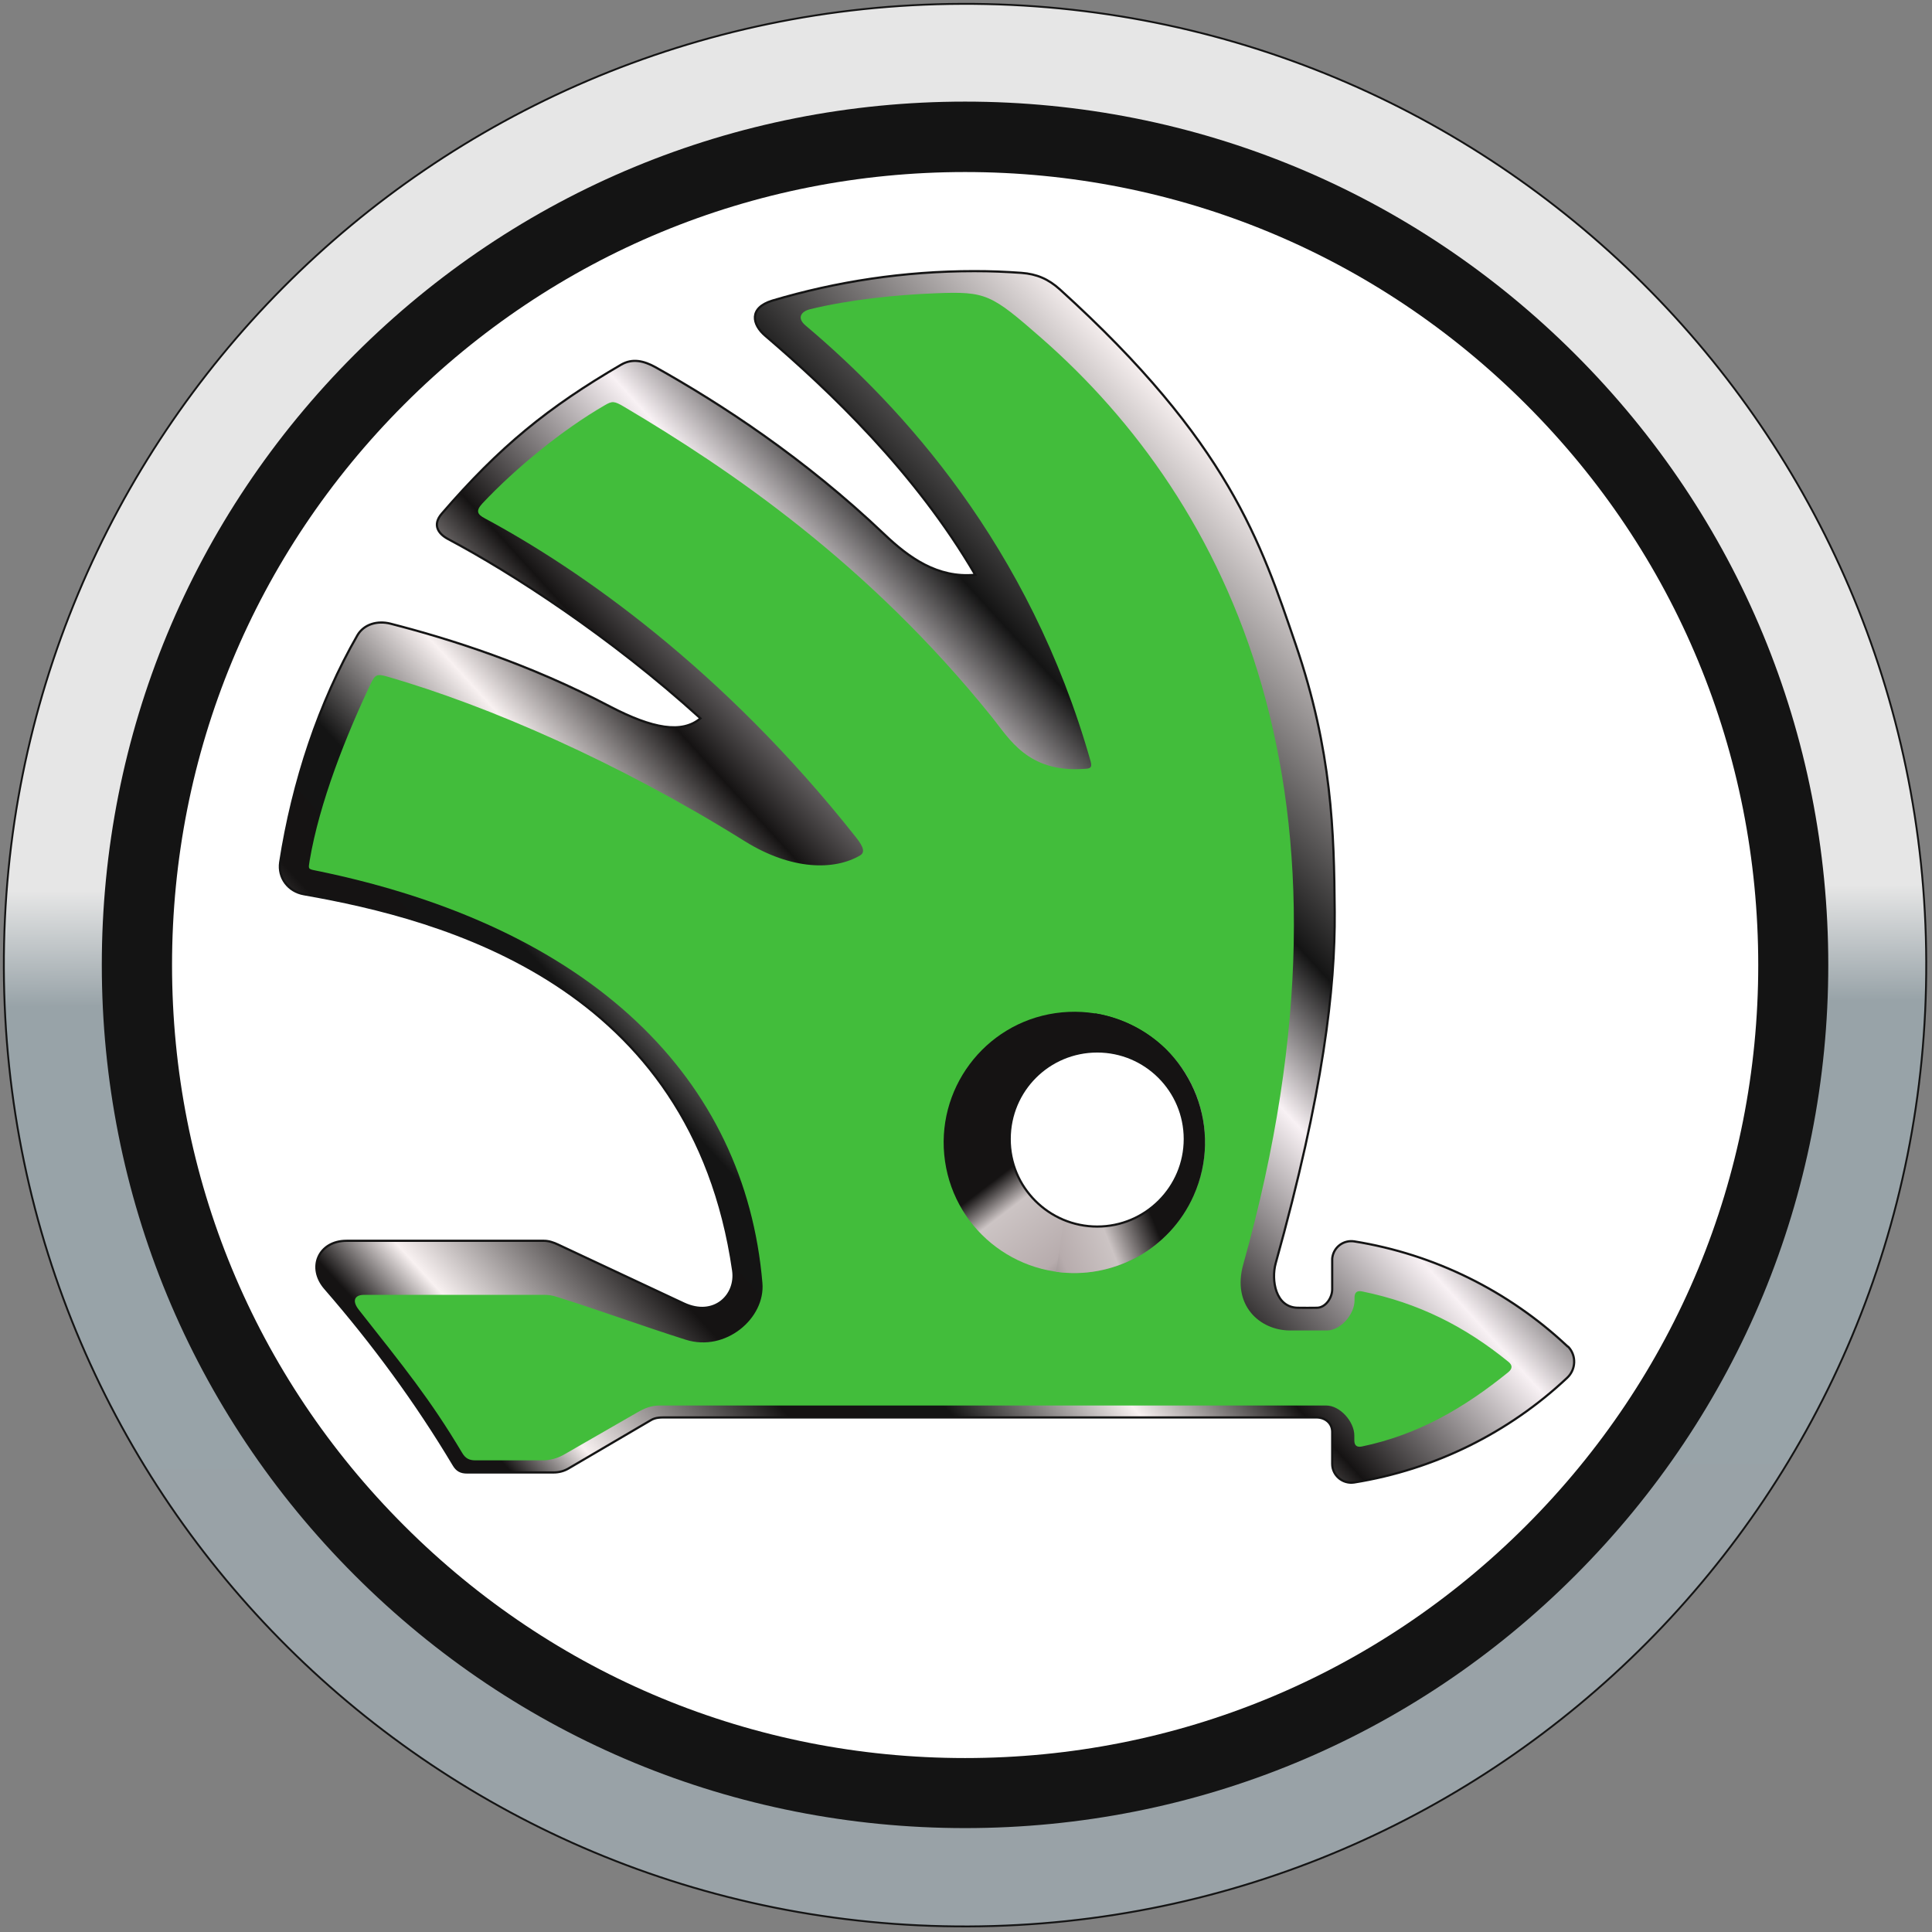
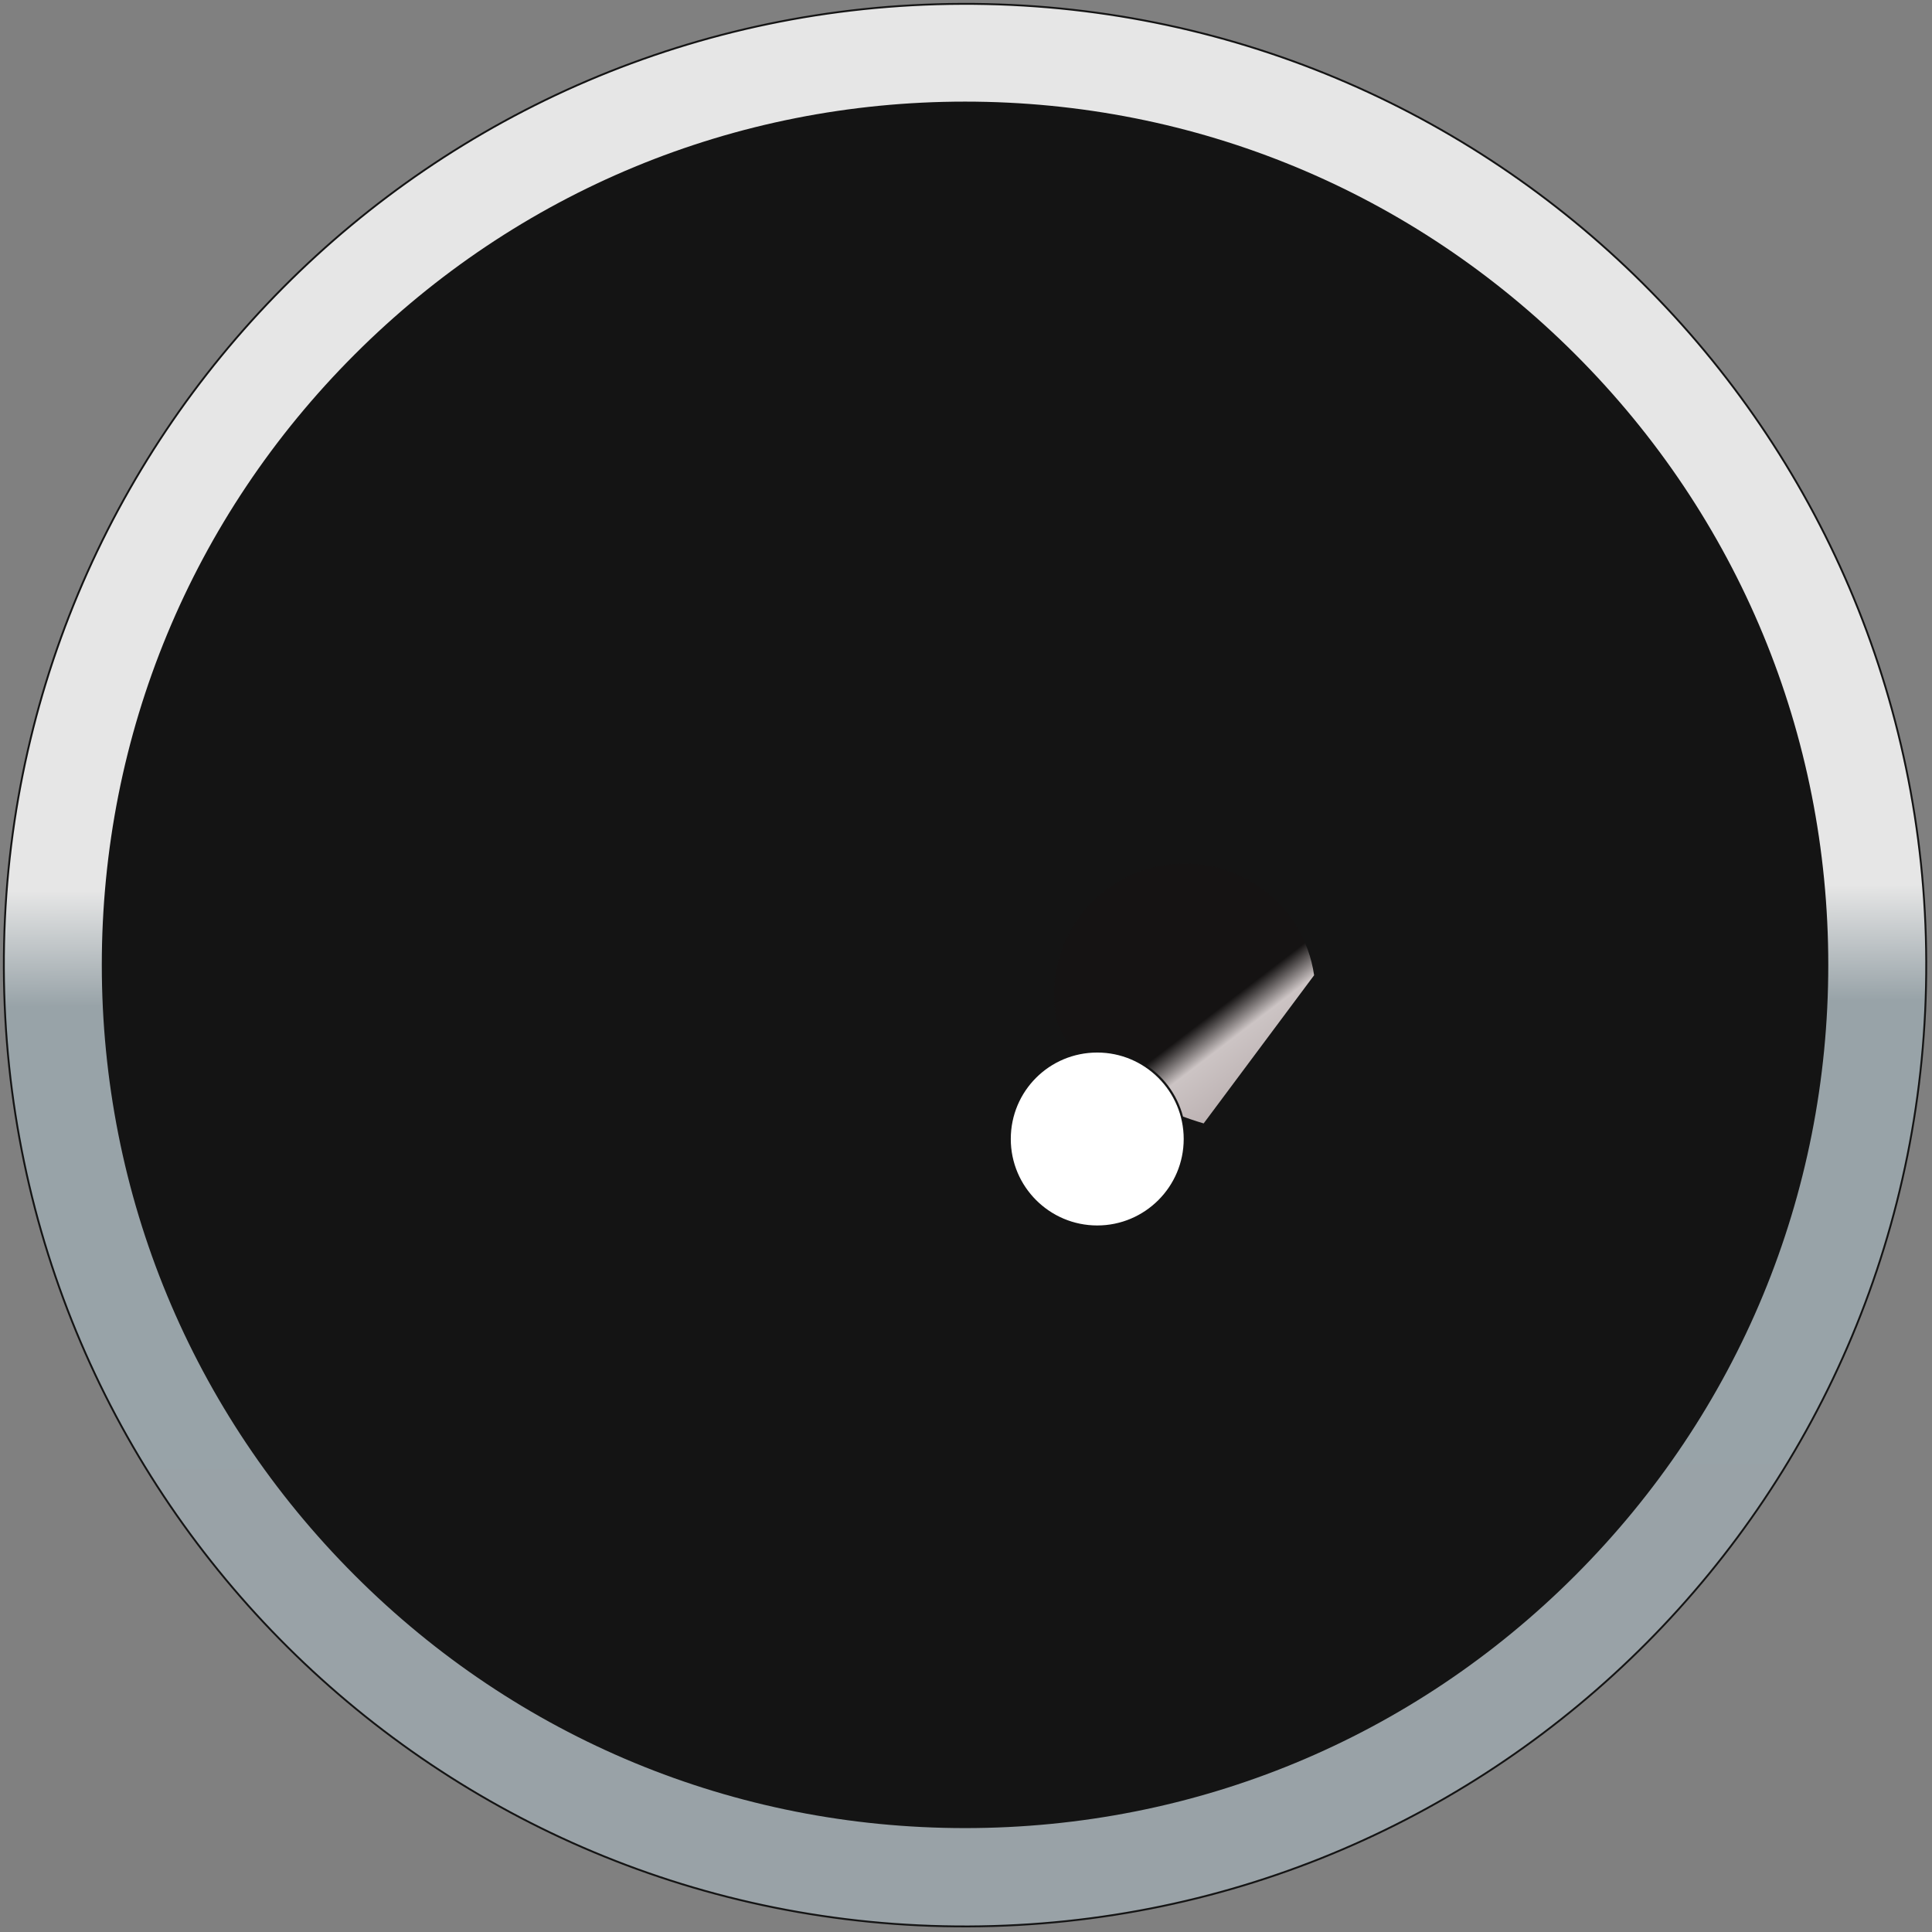
<svg xmlns="http://www.w3.org/2000/svg" viewBox="0 0 1004 1004" fill-rule="evenodd" stroke-linecap="square">
  <rect x="0" y="0" width="1004" height="1004" fill="#808080" stroke="none" />
  <g fill-rule="nonzero">
    <path d="M499.803 2.003c275.9-1 500.3 221.9 501.2 497.8 1 275.9-221.9 500.3-497.8 501.3s-500.2-222-501.2-497.9 221.9-500.3 497.8-501.2z" fill="url(#A)" stroke="#141414" stroke-width=".97" />
    <path d="M501.503 950.003c-119.8 0-232.5-46.6-317.2-131.4-84.7-84.7-131.4-197.4-131.4-317.2s46.7-232.5 131.4-317.2 197.4-131.4 317.2-131.4 232.5 46.7 317.2 131.4 131.4 197.3 131.4 317.2c0 119.8-46.7 232.4-131.4 317.2s-197.3 131.4-317.2 131.4" fill="#141414" />
-     <path d="M501.503 913.603c-110.1 0-213.6-42.9-291.4-120.7-77.9-77.8-120.7-181.3-120.7-291.4s42.9-213.6 120.7-291.4 181.3-120.7 291.4-120.7 213.6 42.8 291.5 120.7c77.9 77.8 120.7 181.3 120.7 291.4s-42.9 213.6-120.7 291.4c-77.9 77.9-181.4 120.7-291.5 120.7" fill="#fff" />
-     <path d="M814.403 699.503c-30.5-28.6-68.9-47.7-110.7-54.4-5.4-.8-10.4 2.8-11.3 8.2-.1.5-.1 1-.1 1.5v15.2c0 4.5-3.5 9.6-8 9.6-3.3 0-6.6.1-9.9 0-11.7-.2-13.8-14.5-11.5-23 24.9-89.2 31-143.3 30.7-182.7-.3-41.9-1.4-83.6-20.2-138.8-18.2-53.1-34.8-105.2-122.6-184.7-6-5.4-12-8-20-8.6-8.6-.6-15.7-.9-24.5-.9-36.5 0-71.6 5.4-104.9 15.3-12.4 3.8-10.6 12.4-3.7 18.3 33.2 28.4 78.1 71 109.1 124.2-19.6 1.9-34.6-9-47.3-21.1-41.4-39.4-84.6-67.6-118.9-86.8-6-3.3-11.9-4.7-17.8-1.3-37.8 22-63.2 42.6-93.2 77.4-5.1 5.9-1.8 10.5 3.2 13.2 32.8 17.4 84.1 50.4 131.2 93.2-9.6 8.1-24.8 5.4-46.9-6.1-42.4-22.3-83.1-35.1-114.2-43.1-6.7-1.7-13.8.2-17.2 6.1-19.9 34.6-33.6 76-40.1 117.9-1.2 8.1 4.2 15.2 12.3 16.6 72.5 12.7 201.6 46.7 223.1 195.5 1.9 13-10 24.5-25.6 17.2l-65.3-30.6c-2.3-1.1-4.9-2-7.4-2h-102.6c-14.6 0-20.6 14-11.1 24.8 24.7 28.4 47.3 59.1 66.7 91.6 1.7 2.9 3.7 4 7 4h44.8c3 0 5.7-.7 8.3-2.3l42.3-24.8c2.6-1.6 5.2-1.5 8.3-1.5h337.7c4.5 0 8.2 2.9 8.2 7.5v16.6c0 6 5.4 10.6 11.4 9.7 41.8-6.7 80.3-25.8 110.7-54.4 4.6-4.3 4.9-11.5.6-16.1-.2 0-.4-.2-.6-.4" fill="url(#B)" stroke="#141414" stroke-width="1.14" stroke-linecap="butt" />
-     <path d="M562.803 650.903c-33.3 0-60.2-26.9-60.2-60.1s26.9-60.2 60.2-60.2c33.2 0 60.2 26.9 60.2 60.2 0 33.1-27 60.1-60.2 60.1zm221.2 56.9c-22.8-18.6-46.9-30.7-76.2-36.7-2.6-.5-3.9.5-3.9 3.2v1.5c0 7.2-7.2 15.6-14.4 15.6h-19c-16 0-30.4-13.2-24.4-34.4 68.7-245-8.1-396.5-104.9-481.3-26.3-23-28.7-24.3-54.9-23.3-20.7.8-44.9 3.3-65.4 8.3-4 1-7.4 4.2-2.1 8.6 49.7 41.9 116.2 114.1 148 226.5 1.1 3.9-1.2 3.6-4.2 3.8-28.5 1.7-38.1-15.7-47-26.8-64.6-80.4-136.9-129.2-191.1-161.3-5.4-3.2-6.3-3.2-10.4-.8-21.8 12.6-46.2 32.6-63.4 50.9-3.6 3.9-2.7 5.7 1.3 7.8 49 26.3 123.5 78 192.8 165.7 4.3 5.4 4.6 7.9 2.2 9.4-13.3 7.9-35.6 7.8-59.9-7.3-66-41.2-133.1-70.3-185.5-85.5-5.6-1.6-6.6-1.3-8.9 3.5-12.8 26.9-26.7 61.8-31.8 92.1-.6 4-1 4.3 2.7 5 144.4 29.3 223.6 108.5 232.6 214.4 1.6 18.4-19.2 36.1-39.9 29.5-22.4-7.1-44.2-15.1-66.7-22.2-2.4-.8-4.9-1.2-7.4-1.1h-93.2c-4.1 0-6.6 2.6-2.5 7.8 23.4 29.7 37.1 46.5 53.6 74.2 1.7 2.9 3.6 4 7 4h34.3c4.4.1 8.6-1.1 12.4-3.4l37.2-21.4c4-2.3 7.3-3.7 11.9-3.7h346.3c7.2 0 14.6 8.4 14.6 15.6v2.5c0 2.7 1.3 3.7 3.9 3.2 29.3-6.1 53.3-20.1 76.2-38.7 2.1-1.8 2.1-3.5.1-5.2" fill="#42bd3b" />
-     <path d="M625.503 583.803c5.4 37.1-20.3 71.6-57.4 77s-71.6-20.2-77-57.3 20.3-71.6 57.3-77c37.2-5.4 71.7 20.2 77.1 57.3" fill="url(#C)" />
-     <path d="M569.203 526.603l-20.4 134.3c29.2 4.2 58.9-11.3 71.5-39.6 15.3-34.3-.1-74.3-34.3-89.6-5.3-2.4-11-4.1-16.8-5.1z" fill="url(#D)" />
+     <path d="M625.503 583.803s-71.6-20.2-77-57.3 20.3-71.6 57.3-77c37.2-5.4 71.7 20.2 77.1 57.3" fill="url(#C)" />
    <path d="M615.703 591.903c0 25.1-20.4 45.5-45.5 45.5s-45.5-20.4-45.5-45.5c0-25.2 20.3-45.5 45.5-45.5 25.1 0 45.5 20.4 45.5 45.5" fill="#fff" stroke="#141414" stroke-width="1.14" stroke-linecap="butt" />
  </g>
  <defs>
    <linearGradient id="A" x1="503.271" y1="1002.74" x2="499.816" y2=".14" gradientUnits="userSpaceOnUse">
      <stop offset="0" stop-color="#99a2a7" />
      <stop offset=".48" stop-color="#98a3a8" />
      <stop offset=".54" stop-color="#e6e6e6" />
    </linearGradient>
    <linearGradient id="B" x1="185.637" y1="797.415" x2="849.662" y2="189.871" gradientUnits="userSpaceOnUse">
      <stop offset="0" stop-color="#151313" />
      <stop offset=".09" stop-color="#151313" />
      <stop offset=".13" stop-color="#f8f1f1" />
      <stop offset=".23" stop-color="#151313" />
      <stop offset=".3" stop-color="#141414" />
      <stop offset=".38" stop-color="#f8f1f1" />
      <stop offset=".45" stop-color="#151313" />
      <stop offset=".56" stop-color="#f8f1f4" />
      <stop offset=".63" stop-color="#141414" />
      <stop offset=".79" stop-color="#f8f1f1" />
      <stop offset="1" stop-color="#f8f1f2" />
    </linearGradient>
    <linearGradient id="C" x1="552.355" y1="586.032" x2="616.177" y2="669.465" gradientUnits="userSpaceOnUse">
      <stop offset="0" stop-color="#151313" />
      <stop offset=".16" stop-color="#ccc4c4" />
      <stop offset=".5" stop-color="#b7acad" />
      <stop offset="1" stop-color="#151313" />
    </linearGradient>
    <linearGradient id="D" x1="581.355" y1="589.754" x2="486.145" y2="628.428" gradientUnits="userSpaceOnUse">
      <stop offset="0" stop-color="#151313" />
      <stop offset=".25" stop-color="#ccc4c4" />
      <stop offset=".5" stop-color="#b7acad" />
      <stop offset="1" stop-color="#151313" />
    </linearGradient>
  </defs>
</svg>